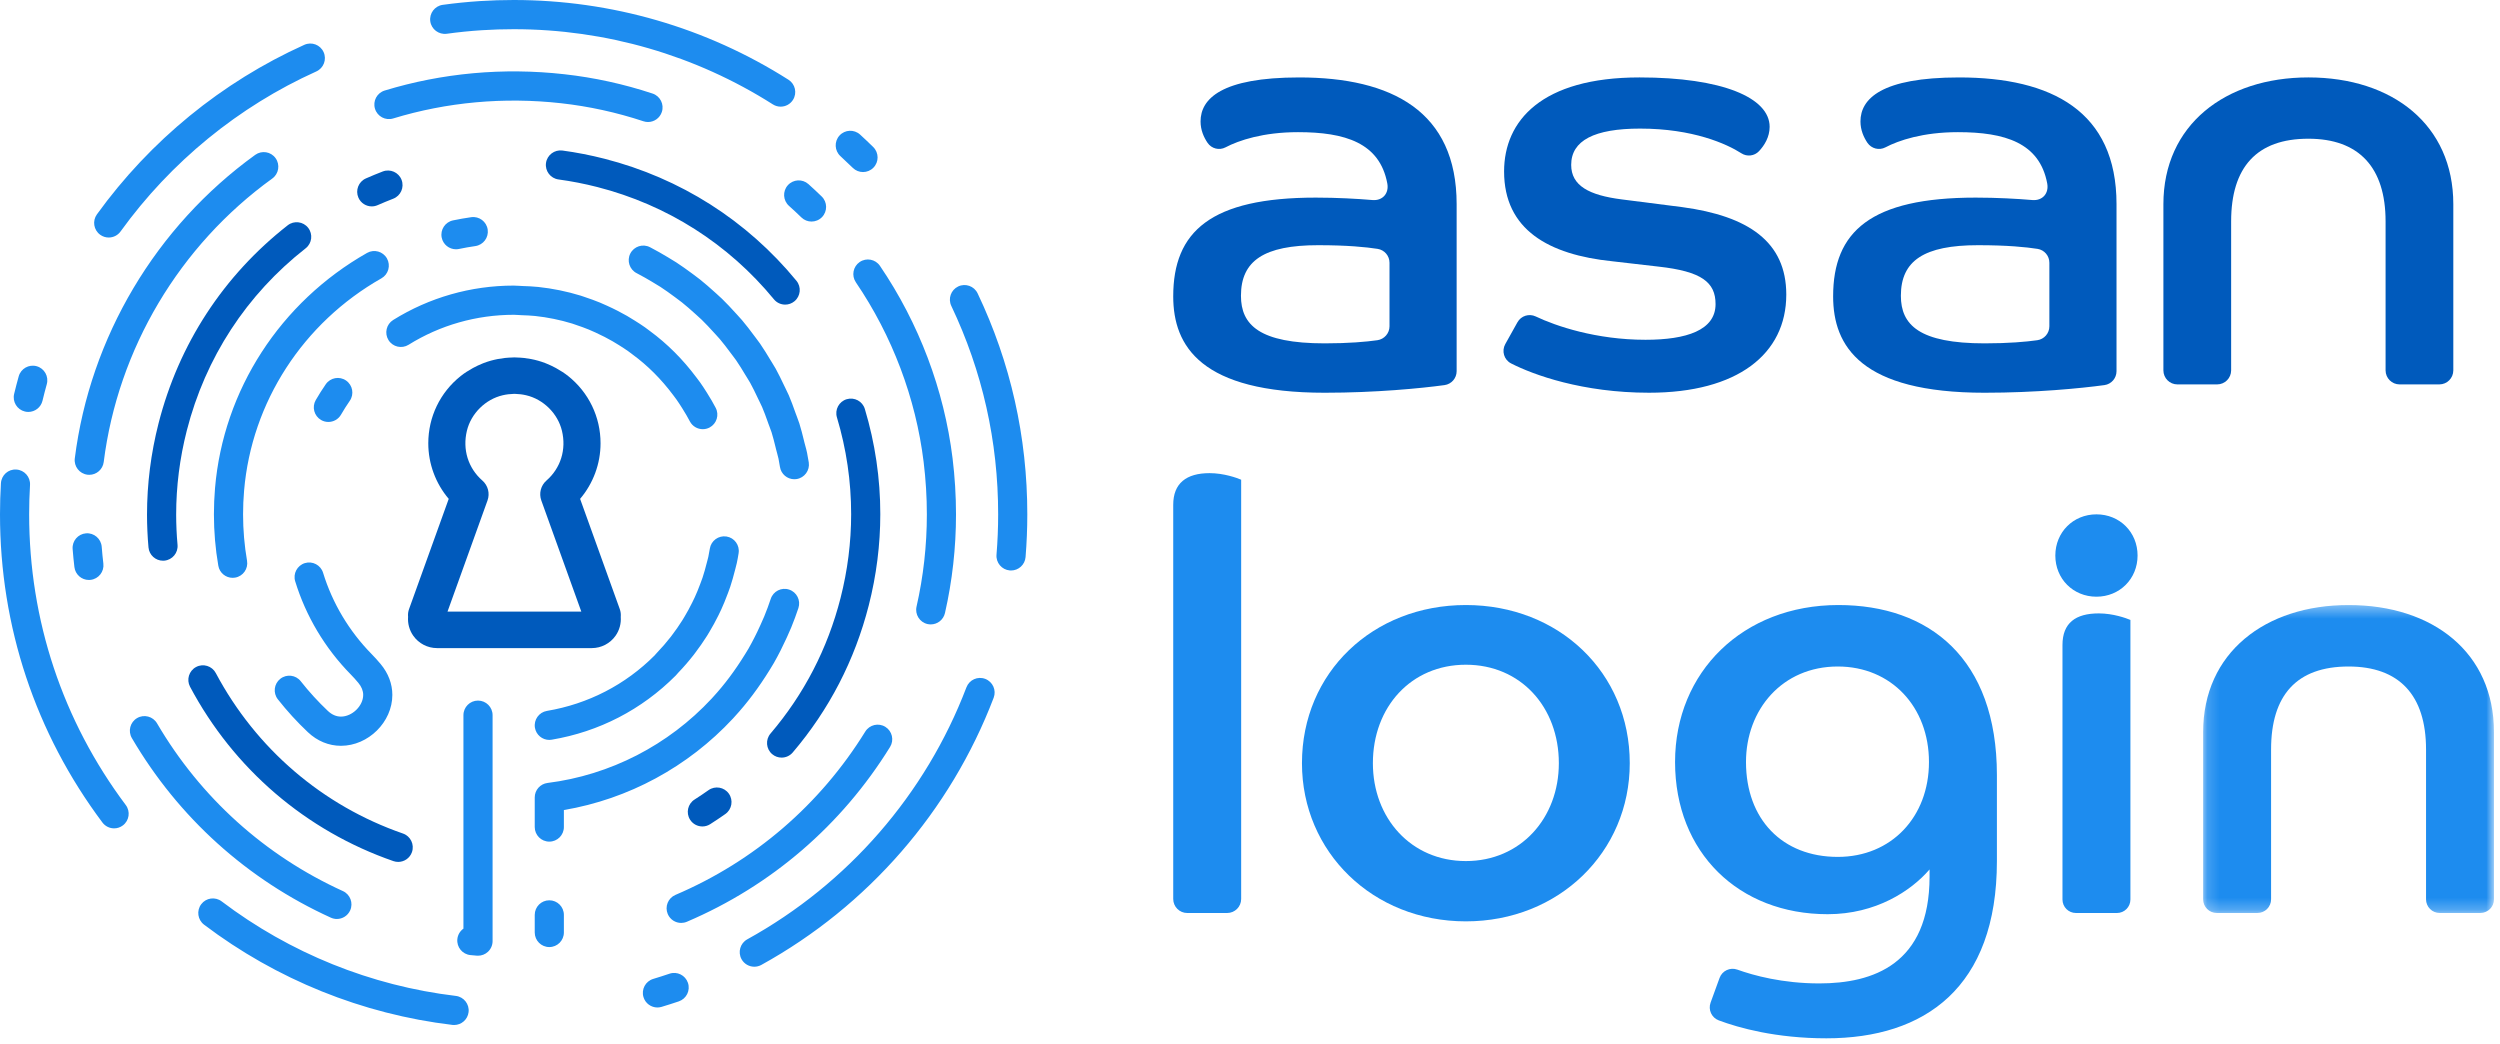
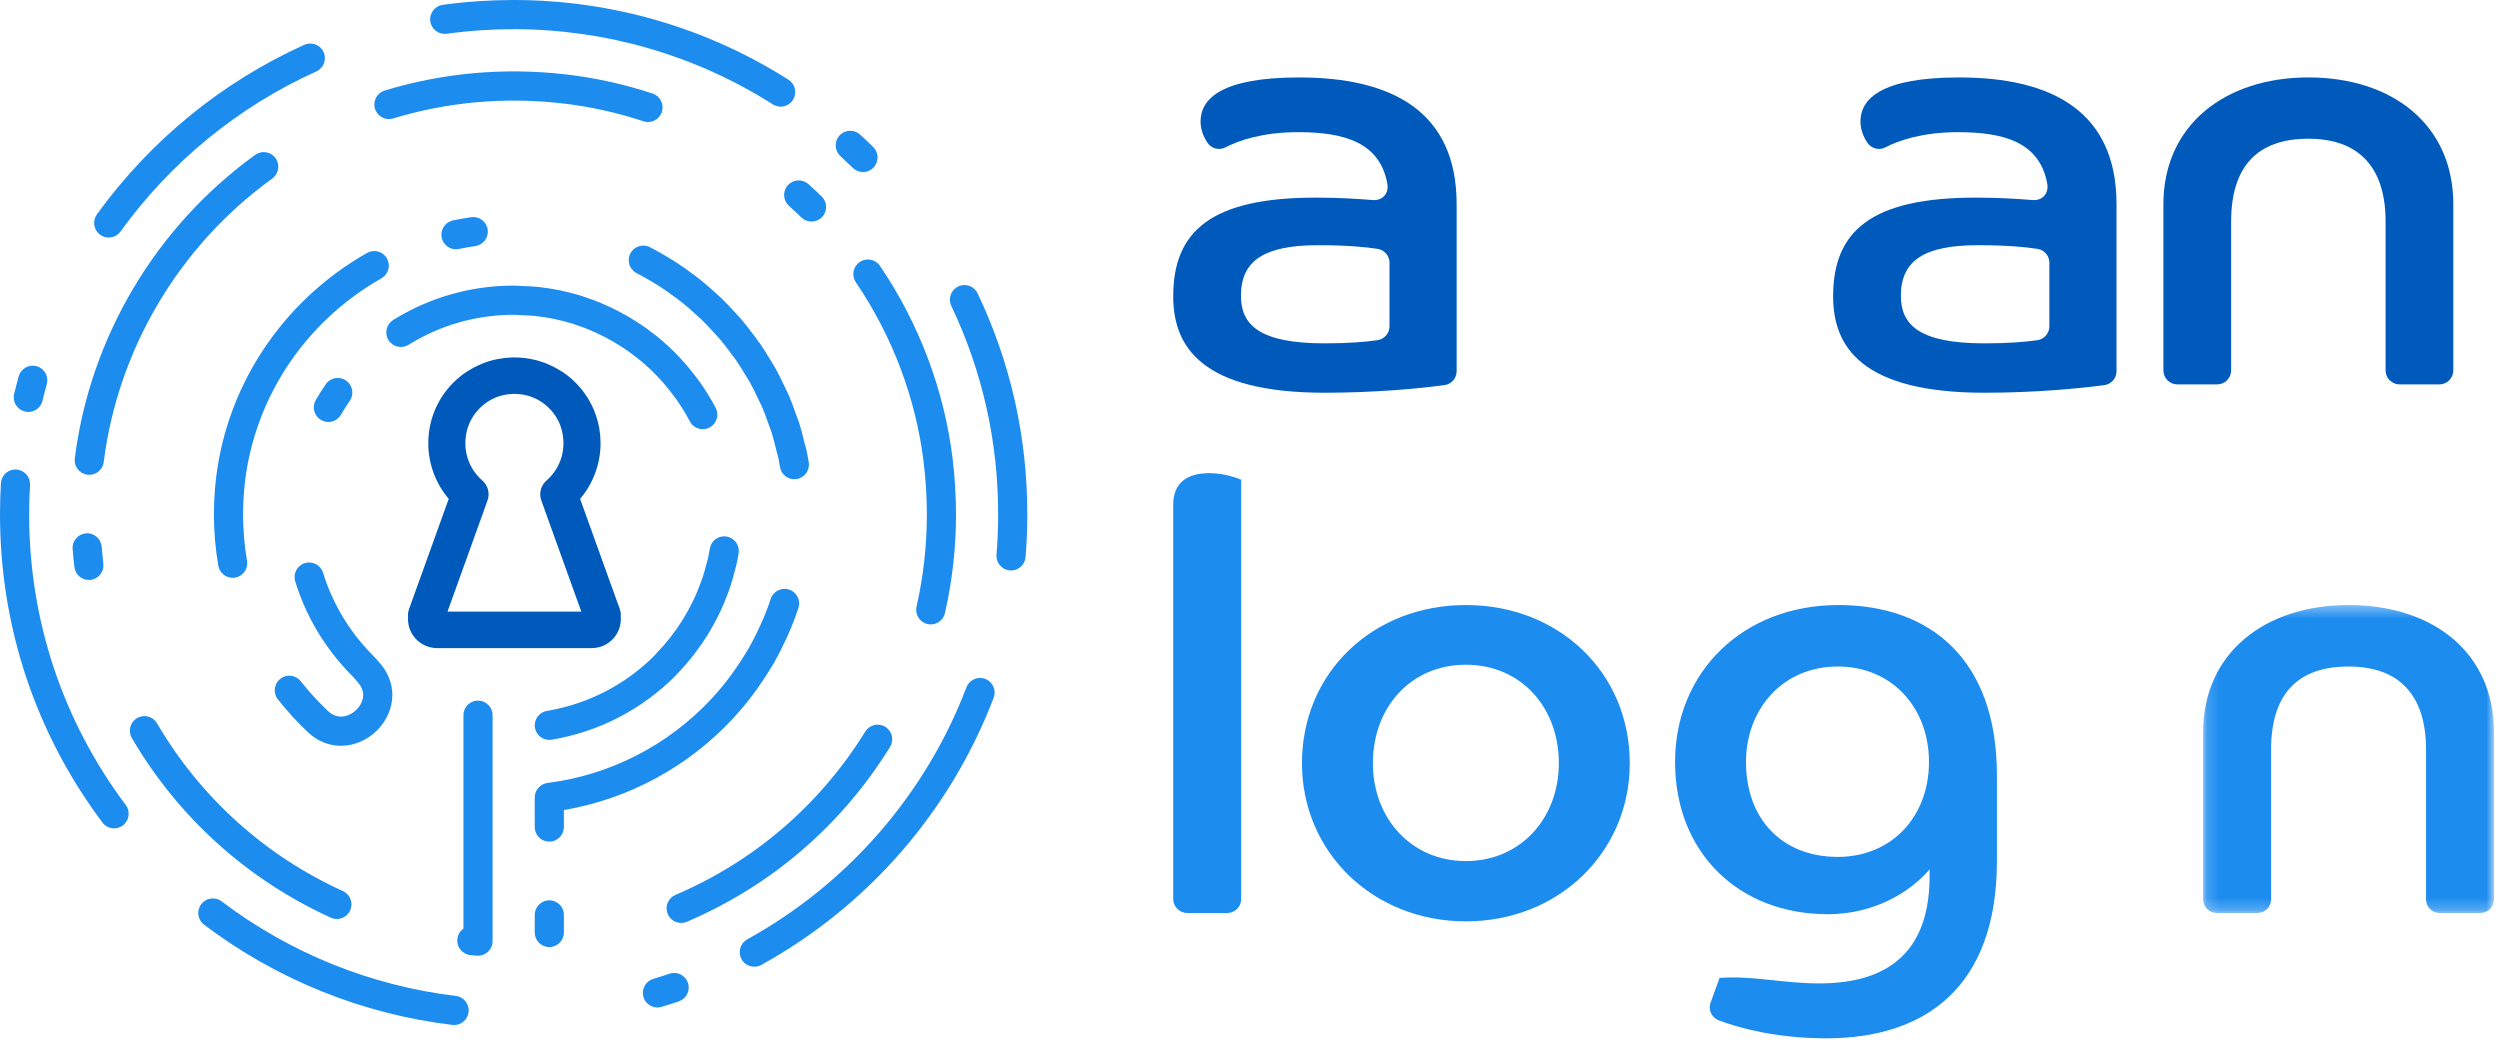
<svg xmlns="http://www.w3.org/2000/svg" xmlns:xlink="http://www.w3.org/1999/xlink" width="206px" height="86px" viewBox="0 0 206 86" version="1.1">
  <title>3A3B5213-89B8-422C-B848-FEB2D4A0E3E4</title>
  <desc>Created with sketchtool.</desc>
  <defs>
    <polygon id="path-1" points="0.162 0.381 24.128 0.381 24.128 25.756 0.162 25.756" />
  </defs>
  <g id="Page-2" stroke="none" stroke-width="1" fill="none" fill-rule="evenodd">
    <g id="sso" transform="translate(-653, -254)">
      <g id="Group-5" transform="translate(340, 137)">
        <g id="Group-26" transform="translate(313, 117)">
          <path d="M64.326,8.788 C64.106,8.788 63.883,8.728 63.684,8.601 C57.305,4.548 49.919,2.406 42.325,2.406 C41.458,2.406 40.578,2.434 39.711,2.489 C38.741,2.551 37.764,2.65 36.81,2.783 C36.156,2.869 35.546,2.414 35.455,1.756 C35.364,1.098 35.823,0.491 36.48,0.399 C37.493,0.259 38.529,0.155 39.557,0.088 C40.476,0.03 41.407,0 42.325,0 C50.376,0 58.207,2.272 64.97,6.57 C65.531,6.926 65.697,7.669 65.341,8.23 C65.113,8.591 64.724,8.788 64.326,8.788 M53.395,10.054 C53.27,10.054 53.143,10.034 53.018,9.992 C50.813,9.262 48.529,8.762 46.229,8.506 C41.523,7.983 36.824,8.411 32.398,9.761 C31.763,9.954 31.092,9.597 30.899,8.961 C30.705,8.325 31.063,7.654 31.698,7.46 C36.436,6.015 41.465,5.552 46.494,6.116 C48.96,6.39 51.409,6.926 53.772,7.709 C54.402,7.918 54.744,8.598 54.535,9.228 C54.368,9.734 53.899,10.054 53.395,10.054 M71.113,14.177 C70.809,14.177 70.505,14.063 70.271,13.833 C69.937,13.505 69.597,13.183 69.252,12.867 C68.763,12.419 68.728,11.658 69.175,11.167 C69.622,10.678 70.382,10.642 70.872,11.09 C71.239,11.425 71.599,11.767 71.953,12.115 C72.427,12.581 72.435,13.342 71.97,13.816 C71.735,14.057 71.423,14.177 71.113,14.177 M66.87,18.256 C66.569,18.256 66.267,18.143 66.034,17.916 C65.7,17.592 65.359,17.273 65.012,16.963 C64.517,16.52 64.474,15.76 64.916,15.265 C65.36,14.77 66.118,14.727 66.613,15.169 C66.985,15.502 67.349,15.842 67.707,16.19 C68.183,16.652 68.194,17.413 67.733,17.891 C67.497,18.133 67.184,18.256 66.87,18.256 M8.958,19.572 C8.714,19.572 8.468,19.498 8.256,19.344 C7.717,18.954 7.597,18.202 7.985,17.664 C12.374,11.588 18.284,6.757 25.077,3.693 C25.683,3.42 26.394,3.69 26.666,4.296 C26.939,4.902 26.669,5.614 26.064,5.887 C19.653,8.778 14.075,13.338 9.933,19.074 C9.698,19.399 9.331,19.572 8.958,19.572 M37.572,20.54 C37.015,20.54 36.515,20.151 36.397,19.583 C36.261,18.933 36.679,18.296 37.328,18.16 C37.827,18.056 38.33,17.968 38.826,17.897 C39.482,17.803 40.091,18.258 40.186,18.917 C40.28,19.574 39.823,20.183 39.166,20.277 C38.721,20.341 38.267,20.421 37.818,20.515 C37.736,20.532 37.653,20.54 37.572,20.54 M2.334,33.943 C2.24,33.943 2.146,33.933 2.051,33.909 C1.406,33.754 1.01,33.104 1.165,32.458 C1.282,31.973 1.408,31.491 1.541,31.012 C1.72,30.373 2.381,29.999 3.021,30.176 C3.66,30.355 4.034,31.019 3.855,31.658 C3.73,32.11 3.611,32.565 3.501,33.023 C3.367,33.574 2.876,33.943 2.334,33.943 M27.057,34.769 C26.853,34.769 26.647,34.718 26.457,34.608 C25.883,34.275 25.687,33.539 26.019,32.964 C26.277,32.52 26.554,32.08 26.845,31.66 C27.223,31.115 27.973,30.978 28.516,31.356 C29.062,31.735 29.198,32.484 28.82,33.03 C28.566,33.397 28.323,33.781 28.099,34.169 C27.876,34.555 27.472,34.769 27.057,34.769 M57.909,35.365 C57.479,35.365 57.063,35.134 56.847,34.726 C56.756,34.553 56.661,34.382 56.563,34.212 C56.45,34.014 56.332,33.825 56.213,33.635 C56.061,33.395 55.906,33.152 55.74,32.918 C55.681,32.833 55.622,32.756 55.563,32.68 L55.46,32.543 C54.481,31.235 53.361,30.115 52.13,29.214 L51.941,29.072 C51.88,29.025 51.82,28.979 51.756,28.934 C51.517,28.764 51.268,28.607 51.02,28.45 C50.84,28.338 50.658,28.224 50.471,28.117 C50.254,27.992 50.037,27.875 49.817,27.761 C49.57,27.634 49.315,27.511 49.057,27.394 C48.854,27.302 48.689,27.227 48.522,27.159 C48.188,27.022 47.827,26.89 47.451,26.767 L47.294,26.712 C47.245,26.694 47.196,26.676 47.145,26.661 C46.155,26.358 45.131,26.148 44.097,26.037 C43.731,25.999 43.357,25.985 42.963,25.971 C42.839,25.966 42.743,25.96 42.647,25.953 C42.548,25.947 42.449,25.939 42.347,25.939 C39.257,25.939 36.261,26.793 33.666,28.41 C33.102,28.76 32.362,28.588 32.012,28.024 C31.662,27.46 31.834,26.718 32.397,26.367 C35.374,24.513 38.807,23.533 42.326,23.533 C42.508,23.534 42.66,23.543 42.812,23.554 C42.884,23.559 42.956,23.564 43.029,23.567 C43.467,23.582 43.899,23.597 44.351,23.645 C45.538,23.772 46.713,24.012 47.846,24.36 C47.928,24.386 48.013,24.414 48.098,24.445 L48.205,24.482 C48.629,24.621 49.044,24.774 49.432,24.932 C49.628,25.013 49.821,25.1 50.012,25.187 C50.34,25.336 50.632,25.476 50.919,25.624 C51.174,25.756 51.423,25.89 51.667,26.03 C51.879,26.152 52.088,26.282 52.297,26.414 C52.584,26.594 52.867,26.774 53.141,26.968 C53.228,27.029 53.313,27.094 53.398,27.159 L53.546,27.27 C54.971,28.314 56.261,29.602 57.382,31.101 L57.473,31.221 C57.551,31.323 57.629,31.426 57.703,31.53 C57.89,31.794 58.068,32.072 58.245,32.351 C58.383,32.57 58.517,32.788 58.645,33.01 C58.756,33.203 58.864,33.4 58.97,33.6 C59.281,34.186 59.057,34.914 58.471,35.226 C58.291,35.321 58.099,35.365 57.909,35.365 M7.357,39.125 C7.306,39.125 7.256,39.122 7.205,39.116 C6.546,39.032 6.08,38.431 6.163,37.772 C7.42,27.791 12.839,18.675 21.03,12.76 C21.569,12.372 22.32,12.493 22.707,13.032 C23.095,13.57 22.974,14.322 22.435,14.711 C14.783,20.237 9.72,28.752 8.546,38.072 C8.469,38.681 7.952,39.125 7.357,39.125 M65.453,39.489 C64.87,39.489 64.358,39.063 64.267,38.468 C64.234,38.244 64.196,38.022 64.15,37.802 C64.118,37.652 64.078,37.506 64.038,37.36 C64.007,37.244 63.975,37.127 63.945,37.011 L63.903,36.838 C63.798,36.411 63.698,36.007 63.577,35.621 C63.53,35.475 63.474,35.331 63.419,35.187 C63.378,35.078 63.337,34.97 63.297,34.861 L63.258,34.749 C63.105,34.322 62.962,33.918 62.795,33.534 C62.735,33.393 62.665,33.257 62.598,33.12 C62.548,33.021 62.498,32.921 62.451,32.82 L62.41,32.732 C62.211,32.316 62.024,31.922 61.816,31.548 C61.741,31.414 61.659,31.282 61.577,31.151 L61.412,30.885 C61.183,30.502 60.922,30.071 60.652,29.68 C60.563,29.553 60.469,29.429 60.373,29.305 L60.191,29.065 C59.902,28.676 59.617,28.298 59.316,27.943 C59.207,27.814 59.091,27.691 58.977,27.567 L58.798,27.372 C58.49,27.035 58.162,26.678 57.823,26.35 C57.694,26.225 57.56,26.106 57.426,25.987 L57.24,25.819 C56.908,25.519 56.55,25.202 56.185,24.912 C56.027,24.786 55.867,24.668 55.706,24.551 L55.53,24.421 C55.202,24.179 54.811,23.895 54.414,23.637 C54.209,23.505 53.998,23.381 53.786,23.256 L53.687,23.196 C53.37,23.008 52.953,22.764 52.529,22.545 L52.46,22.509 C51.87,22.207 51.636,21.481 51.938,20.89 C52.241,20.3 52.963,20.064 53.555,20.368 L53.637,20.411 C54.111,20.655 54.568,20.923 54.912,21.128 L55.008,21.184 C55.248,21.326 55.486,21.467 55.72,21.619 C56.171,21.911 56.598,22.221 56.956,22.485 L57.125,22.609 C57.312,22.747 57.5,22.884 57.682,23.03 C58.096,23.36 58.488,23.708 58.85,24.034 L59.024,24.19 C59.182,24.332 59.34,24.473 59.493,24.621 C59.882,24.997 60.239,25.386 60.572,25.751 L60.736,25.929 C60.876,26.08 61.014,26.23 61.147,26.386 C61.494,26.795 61.804,27.206 62.117,27.627 L62.28,27.842 C62.398,27.995 62.515,28.149 62.625,28.308 C62.94,28.763 63.221,29.23 63.469,29.642 L63.613,29.875 C63.716,30.041 63.819,30.206 63.915,30.377 C64.16,30.819 64.372,31.266 64.578,31.698 L64.748,32.047 C64.835,32.222 64.922,32.397 65,32.578 C65.197,33.035 65.361,33.495 65.519,33.939 L65.559,34.05 C65.592,34.142 65.628,34.234 65.663,34.326 C65.734,34.513 65.805,34.701 65.867,34.893 C66.013,35.356 66.126,35.817 66.236,36.263 L66.277,36.432 C66.301,36.53 66.328,36.628 66.355,36.725 C66.408,36.918 66.46,37.111 66.501,37.309 C66.556,37.571 66.602,37.837 66.643,38.105 C66.742,38.761 66.292,39.375 65.637,39.475 C65.575,39.485 65.514,39.489 65.453,39.489 M83.31,47.009 C83.277,47.009 83.244,47.008 83.21,47.005 C82.55,46.95 82.057,46.369 82.112,45.708 C82.202,44.608 82.248,43.488 82.248,42.382 C82.249,36.37 80.95,30.593 78.388,25.208 C78.102,24.608 78.356,23.89 78.955,23.604 C79.553,23.32 80.271,23.573 80.556,24.173 C83.274,29.884 84.651,36.01 84.65,42.382 C84.65,43.554 84.602,44.738 84.506,45.905 C84.455,46.533 83.929,47.009 83.31,47.009 M19.171,47.613 C18.597,47.613 18.09,47.201 17.989,46.615 C17.748,45.227 17.627,43.802 17.627,42.379 C17.627,41.663 17.658,40.933 17.719,40.211 C18.408,32.142 23.092,24.901 30.247,20.84 C30.824,20.513 31.556,20.716 31.884,21.293 C32.21,21.871 32.008,22.605 31.432,22.933 C24.966,26.602 20.735,33.138 20.114,40.416 C20.057,41.07 20.029,41.731 20.029,42.379 C20.029,43.665 20.139,44.952 20.356,46.206 C20.469,46.86 20.031,47.482 19.377,47.595 C19.308,47.607 19.239,47.613 19.171,47.613 M7.322,47.789 C6.723,47.789 6.205,47.34 6.131,46.729 C6.072,46.235 6.024,45.737 5.985,45.238 C5.933,44.576 6.428,43.998 7.089,43.946 C7.745,43.893 8.328,44.389 8.381,45.052 C8.417,45.518 8.462,45.982 8.517,46.443 C8.596,47.103 8.125,47.702 7.466,47.781 C7.418,47.786 7.37,47.789 7.322,47.789 M76.695,51.451 C76.606,51.451 76.517,51.443 76.427,51.422 C75.78,51.274 75.375,50.629 75.523,49.982 C76.087,47.504 76.373,44.947 76.373,42.382 C76.373,40.951 76.283,39.495 76.106,38.055 C75.46,32.801 73.529,27.685 70.522,23.26 C70.149,22.711 70.292,21.963 70.84,21.589 C71.387,21.216 72.135,21.357 72.508,21.907 C75.729,26.646 77.798,32.129 78.491,37.761 C78.679,39.298 78.775,40.853 78.775,42.382 C78.775,45.127 78.469,47.864 77.865,50.516 C77.738,51.074 77.243,51.451 76.695,51.451 M45.262,60.969 C44.686,60.969 44.177,60.553 44.078,59.965 C43.969,59.31 44.41,58.69 45.064,58.579 C48.46,58.008 51.534,56.423 53.952,53.995 L53.986,53.953 C54.039,53.892 54.091,53.831 54.147,53.774 C54.529,53.377 54.906,52.942 55.268,52.479 L55.37,52.343 C55.663,51.96 55.95,51.547 56.223,51.115 C56.285,51.015 56.347,50.91 56.409,50.806 C56.625,50.448 56.835,50.062 57.037,49.653 C57.107,49.512 57.179,49.368 57.246,49.22 C57.397,48.894 57.547,48.528 57.705,48.103 L57.76,47.955 C57.807,47.832 57.854,47.709 57.895,47.583 C58.023,47.203 58.13,46.799 58.218,46.455 L58.276,46.237 C58.308,46.12 58.339,46.005 58.365,45.887 C58.413,45.664 58.454,45.436 58.49,45.207 C58.593,44.552 59.207,44.106 59.864,44.208 C60.52,44.311 60.966,44.928 60.862,45.584 C60.819,45.858 60.771,46.13 60.712,46.399 C60.678,46.56 60.636,46.713 60.595,46.865 L60.545,47.054 C60.446,47.438 60.325,47.893 60.174,48.344 C60.123,48.498 60.066,48.651 60.008,48.805 L59.956,48.943 C59.777,49.424 59.604,49.845 59.429,50.225 C59.353,50.393 59.272,50.557 59.19,50.723 C58.958,51.19 58.716,51.633 58.47,52.042 C58.401,52.159 58.33,52.278 58.256,52.397 C57.942,52.893 57.613,53.366 57.276,53.807 L57.162,53.959 C56.746,54.491 56.314,54.989 55.876,55.443 L55.811,55.518 C55.768,55.567 55.726,55.616 55.681,55.664 C52.879,58.478 49.355,60.296 45.462,60.951 C45.395,60.963 45.327,60.969 45.262,60.969 M28.095,61.454 C27.09,61.454 26.148,61.066 25.369,60.331 C24.481,59.493 23.649,58.581 22.895,57.623 C22.485,57.101 22.574,56.344 23.096,55.934 C23.618,55.523 24.372,55.611 24.782,56.135 C25.464,57.001 26.215,57.823 27.017,58.581 C27.346,58.891 27.709,59.048 28.095,59.048 C29.02,59.048 29.927,58.165 29.927,57.263 C29.927,56.921 29.793,56.587 29.529,56.27 C29.324,56.022 29.11,55.785 28.895,55.567 C26.782,53.416 25.203,50.767 24.325,47.903 C24.13,47.268 24.487,46.595 25.121,46.4 C25.755,46.207 26.427,46.563 26.622,47.197 C27.387,49.693 28.765,52.002 30.606,53.879 C30.868,54.144 31.127,54.431 31.376,54.731 C32,55.482 32.329,56.358 32.329,57.263 C32.329,59.495 30.35,61.454 28.095,61.454 M9.403,68.257 C9.038,68.257 8.677,68.09 8.441,67.776 C2.919,60.405 0,51.624 0,42.382 C0,41.527 0.026,40.665 0.076,39.819 C0.116,39.155 0.677,38.643 1.347,38.69 C2.008,38.73 2.513,39.299 2.474,39.962 C2.426,40.761 2.402,41.575 2.402,42.382 C2.402,51.099 5.155,59.38 10.362,66.333 C10.761,66.863 10.654,67.617 10.123,68.015 C9.907,68.179 9.654,68.257 9.403,68.257 M45.263,69.35 C44.599,69.35 44.062,68.812 44.062,68.148 L44.062,65.708 C44.062,65.103 44.513,64.591 45.114,64.516 C50.272,63.87 55.075,61.402 58.638,57.567 L58.759,57.433 C59.7,56.41 60.561,55.258 61.394,53.91 C61.493,53.753 61.59,53.596 61.682,53.437 C61.856,53.129 62.024,52.813 62.186,52.494 C62.329,52.217 62.461,51.936 62.59,51.654 L62.666,51.489 C62.771,51.26 62.876,51.032 62.971,50.798 C63.169,50.315 63.35,49.827 63.509,49.346 C63.717,48.716 64.393,48.371 65.026,48.584 C65.656,48.792 65.997,49.472 65.789,50.103 C65.613,50.635 65.413,51.175 65.194,51.711 C65.086,51.975 64.968,52.233 64.85,52.492 L64.774,52.656 C64.629,52.974 64.482,53.282 64.326,53.588 C64.147,53.94 63.962,54.289 63.766,54.632 C63.658,54.82 63.546,55 63.435,55.18 C62.523,56.655 61.572,57.925 60.53,59.059 L60.399,59.204 C56.694,63.192 51.779,65.845 46.464,66.748 L46.464,68.148 C46.464,68.812 45.926,69.35 45.263,69.35 M27.758,75.724 C27.592,75.724 27.424,75.689 27.262,75.616 C20.372,72.481 14.703,67.363 10.866,60.819 C10.53,60.245 10.722,59.509 11.293,59.172 C11.866,58.836 12.602,59.029 12.938,59.601 C16.523,65.716 21.82,70.496 28.256,73.425 C28.86,73.7 29.127,74.414 28.853,75.018 C28.651,75.461 28.215,75.724 27.758,75.724 M56.129,76.049 C55.661,76.049 55.218,75.775 55.023,75.317 C54.763,74.705 55.047,74 55.657,73.739 C62.161,70.965 67.569,66.31 71.299,60.281 C71.648,59.717 72.388,59.542 72.952,59.892 C73.517,60.242 73.691,60.983 73.341,61.548 C69.35,68.002 63.56,72.983 56.599,75.953 C56.445,76.018 56.285,76.049 56.129,76.049 M45.263,78.038 C44.599,78.038 44.062,77.5 44.062,76.835 L44.062,75.387 C44.062,74.723 44.599,74.184 45.263,74.184 C45.926,74.184 46.464,74.723 46.464,75.387 L46.464,76.835 C46.464,77.5 45.926,78.038 45.263,78.038 M39.388,78.75 C39.355,78.75 39.321,78.749 39.288,78.746 C39.114,78.732 38.939,78.715 38.764,78.699 C38.104,78.635 37.621,78.047 37.685,77.385 C37.72,77.024 37.912,76.715 38.187,76.52 L38.187,58.931 C38.187,58.266 38.724,57.728 39.388,57.728 C40.051,57.728 40.589,58.266 40.589,58.931 L40.589,77.547 C40.589,77.884 40.448,78.205 40.201,78.433 C39.978,78.638 39.688,78.75 39.388,78.75 M62.156,79.658 C61.732,79.658 61.321,79.433 61.102,79.036 C60.782,78.454 60.993,77.722 61.574,77.401 C69.856,72.83 76.27,65.456 79.634,56.636 C79.871,56.014 80.563,55.703 81.185,55.941 C81.805,56.178 82.115,56.873 81.879,57.493 C78.312,66.844 71.513,74.663 62.735,79.509 C62.55,79.61 62.351,79.658 62.156,79.658 M54.171,83.017 C53.655,83.017 53.178,82.68 53.022,82.16 C52.83,81.523 53.191,80.853 53.826,80.662 C54.275,80.527 54.721,80.384 55.164,80.234 C55.795,80.018 56.474,80.359 56.687,80.987 C56.9,81.617 56.562,82.299 55.934,82.513 C55.466,82.671 54.993,82.822 54.518,82.965 C54.403,82.999 54.286,83.017 54.171,83.017 M37.42,84.46 C37.372,84.46 37.324,84.457 37.276,84.452 C29.86,83.568 22.784,80.712 16.815,76.193 C16.286,75.791 16.181,75.037 16.581,74.507 C16.981,73.977 17.733,73.873 18.264,74.273 C23.894,78.537 30.567,81.23 37.56,82.063 C38.219,82.142 38.689,82.74 38.611,83.4 C38.538,84.011 38.02,84.46 37.42,84.46" id="Fill-1" fill="#1D8CEF" />
-           <path d="M30.634,17.007 C30.172,17.007 29.732,16.739 29.534,16.289 C29.267,15.681 29.542,14.971 30.148,14.703 C30.607,14.501 31.07,14.31 31.538,14.13 C32.155,13.892 32.851,14.2 33.09,14.82 C33.328,15.44 33.02,16.136 32.4,16.374 C31.969,16.542 31.54,16.718 31.118,16.904 C30.96,16.973 30.796,17.007 30.634,17.007 M64.699,25.1 C64.352,25.1 64.008,24.951 63.771,24.662 C60.006,20.086 54.975,16.887 49.22,15.412 C48.163,15.142 47.087,14.931 46.019,14.787 C45.362,14.698 44.901,14.092 44.989,13.434 C45.079,12.775 45.69,12.318 46.341,12.403 C47.5,12.559 48.668,12.788 49.815,13.082 C56.068,14.684 61.535,18.16 65.625,23.133 C66.047,23.645 65.974,24.404 65.461,24.826 C65.238,25.01 64.967,25.1 64.699,25.1 M13.431,46.203 C12.817,46.203 12.292,45.733 12.236,45.109 C12.155,44.216 12.115,43.306 12.114,42.404 C12.114,39.881 12.434,37.35 13.065,34.882 C14.734,28.35 18.414,22.708 23.706,18.565 C24.228,18.156 24.983,18.248 25.392,18.772 C25.801,19.295 25.709,20.051 25.186,20.46 C20.316,24.273 16.929,29.466 15.392,35.478 C14.811,37.752 14.516,40.082 14.516,42.404 C14.517,43.232 14.555,44.071 14.629,44.892 C14.688,45.554 14.202,46.138 13.54,46.198 C13.504,46.201 13.467,46.203 13.431,46.203 M64.404,62.427 C64.128,62.427 63.851,62.333 63.625,62.14 C63.12,61.709 63.06,60.949 63.49,60.445 C66.254,57.202 68.195,53.448 69.259,49.286 C69.84,47.013 70.135,44.683 70.135,42.361 C70.135,39.664 69.741,36.983 68.963,34.393 C68.772,33.757 69.132,33.085 69.767,32.895 C70.404,32.705 71.073,33.064 71.263,33.7 C72.109,36.515 72.537,39.43 72.537,42.361 C72.537,44.884 72.217,47.415 71.586,49.883 C70.431,54.403 68.321,58.482 65.318,62.006 C65.08,62.285 64.743,62.427 64.404,62.427 M57.876,68.1 C57.479,68.1 57.09,67.903 56.861,67.541 C56.505,66.982 56.671,66.238 57.231,65.882 C57.621,65.633 58.006,65.376 58.383,65.108 C58.925,64.726 59.675,64.855 60.057,65.397 C60.44,65.939 60.311,66.689 59.77,67.074 C59.359,67.362 58.943,67.643 58.519,67.912 C58.32,68.039 58.097,68.1 57.876,68.1 M32.811,71.022 C32.681,71.022 32.548,71.001 32.419,70.956 C25.21,68.459 19.259,63.355 15.66,56.588 C15.349,56.002 15.57,55.274 16.157,54.961 C16.742,54.649 17.469,54.873 17.781,55.459 C21.093,61.687 26.57,66.384 33.204,68.683 C33.831,68.899 34.163,69.585 33.946,70.213 C33.774,70.71 33.309,71.022 32.811,71.022" id="Fill-3" fill="#005ABC" />
          <path d="M108.619,20.204 C111.032,20.204 112.575,20.361 113.518,20.507 C114.081,20.595 114.495,21.081 114.495,21.65 L114.495,26.887 C114.495,27.466 114.065,27.953 113.493,28.034 C112.578,28.164 111.134,28.293 109.159,28.293 C103.772,28.293 102.255,26.773 102.255,24.371 C102.255,21.479 104.163,20.204 108.619,20.204 M109.159,32.362 C113.337,32.362 117.09,31.998 119.03,31.732 C119.602,31.653 120.027,31.164 120.027,30.586 L120.027,16.821 C120.027,9.175 114.689,6.381 107.052,6.381 C100.64,6.381 98.926,8.145 98.926,10.008 C98.926,10.717 99.194,11.314 99.502,11.767 C99.828,12.251 100.466,12.413 100.981,12.142 C102.081,11.565 104.078,10.89 106.956,10.89 C110.83,10.89 113.684,11.763 114.313,15.11 C114.47,15.936 113.923,16.556 113.087,16.483 C111.842,16.377 110.156,16.283 108.424,16.283 C99.759,16.283 96.674,19.077 96.674,24.42 C96.674,28.537 98.975,32.362 109.159,32.362" id="Fill-5" fill="#005ABC" />
-           <path d="M147.19,24.273 C147.19,19.91 144.054,17.802 138.62,17.067 L133.63,16.43 C130.935,16.087 129.466,15.302 129.466,13.586 C129.466,11.577 131.377,10.596 135.146,10.596 C139.501,10.596 142.283,11.856 143.494,12.634 C143.956,12.93 144.562,12.859 144.939,12.459 C145.384,11.989 145.818,11.292 145.818,10.449 C145.818,8.047 141.9,6.38 135.097,6.38 C127.02,6.38 123.937,9.959 123.937,14.126 C123.937,18.93 127.608,20.988 132.845,21.528 L136.664,21.969 C140.189,22.361 141.362,23.243 141.362,25.057 C141.362,27.214 138.965,27.998 135.587,27.998 C131.527,27.998 128.2,26.866 126.546,26.077 C125.994,25.815 125.336,26.021 125.038,26.555 L124.035,28.353 C123.718,28.923 123.93,29.647 124.511,29.944 C126.358,30.889 130.401,32.361 135.882,32.361 C143.174,32.361 147.19,29.175 147.19,24.273" id="Fill-7" fill="#005ABC" />
          <path d="M162.995,20.204 C165.41,20.204 166.952,20.361 167.894,20.507 C168.458,20.595 168.868,21.081 168.868,21.65 L168.868,26.887 C168.868,27.466 168.444,27.953 167.87,28.034 C166.952,28.164 165.513,28.293 163.533,28.293 C158.149,28.293 156.632,26.773 156.632,24.371 C156.632,21.479 158.542,20.204 162.995,20.204 M163.533,32.362 C167.716,32.362 171.465,31.998 173.407,31.732 C173.979,31.653 174.401,31.164 174.401,30.586 L174.401,16.821 C174.401,9.175 169.065,6.381 161.429,6.381 C155.016,6.381 153.302,8.145 153.302,10.008 C153.302,10.717 153.571,11.314 153.876,11.767 C154.207,12.251 154.842,12.413 155.358,12.142 C156.457,11.565 158.454,10.89 161.33,10.89 C165.207,10.89 168.06,11.763 168.69,15.11 C168.846,15.936 168.301,16.556 167.462,16.483 C166.219,16.377 164.532,16.283 162.801,16.283 C154.136,16.283 151.05,19.077 151.05,24.42 C151.05,28.537 153.351,32.362 163.533,32.362" id="Fill-9" fill="#005ABC" />
          <path d="M183.846,30.519 L183.846,18.243 C183.846,13.783 185.95,11.43 190.209,11.43 C194.371,11.43 196.572,13.783 196.572,18.243 L196.572,30.519 C196.572,31.157 197.091,31.675 197.727,31.675 L200.998,31.675 C201.637,31.675 202.153,31.157 202.153,30.519 L202.153,16.822 C202.153,10.302 197.16,6.38 190.209,6.38 C183.356,6.38 178.264,10.302 178.264,16.822 L178.264,30.519 C178.264,31.157 178.78,31.675 179.419,31.675 L182.69,31.675 C183.327,31.675 183.846,31.157 183.846,30.519" id="Fill-11" fill="#005ABC" />
          <path d="M96.674,41.593 C96.674,39.823 97.754,38.987 99.669,38.987 C100.848,38.987 101.929,39.38 102.272,39.528 L102.272,74.077 C102.272,74.714 101.756,75.231 101.12,75.231 L97.826,75.231 C97.19,75.231 96.674,74.714 96.674,74.077 L96.674,41.593 Z" id="Fill-13" fill="#1D8CEF" />
          <path d="M128.449,62.887 C128.449,58.264 125.306,54.773 120.787,54.773 C116.269,54.773 113.126,58.264 113.126,62.887 C113.126,67.411 116.269,70.952 120.787,70.952 C125.306,70.952 128.449,67.411 128.449,62.887 M134.292,62.887 C134.292,70.215 128.449,75.92 120.787,75.92 C113.126,75.92 107.282,70.215 107.282,62.887 C107.282,55.411 113.126,49.855 120.787,49.855 C128.449,49.855 134.292,55.411 134.292,62.887" id="Fill-15" fill="#1D8CEF" />
-           <path d="M158.947,62.789 C158.947,58.265 155.853,54.92 151.432,54.92 C146.865,54.92 143.87,58.461 143.87,62.789 C143.87,67.51 146.865,70.608 151.432,70.608 C155.853,70.608 158.947,67.312 158.947,62.789 L158.947,62.789 Z M141.693,80.58 C141.91,79.986 142.564,79.683 143.158,79.897 C144.491,80.378 146.885,81.034 149.91,81.034 C154.33,81.034 158.996,79.461 158.996,72.231 L158.996,71.641 C157.473,73.411 154.576,75.33 150.598,75.33 C143.28,75.33 138.025,70.264 138.025,62.789 C138.025,55.362 143.624,49.855 151.481,49.855 C158.947,49.855 164.545,54.231 164.545,63.871 L164.545,70.952 C164.545,81.378 158.603,85.557 150.499,85.557 C146.333,85.557 143.267,84.694 141.626,84.079 C141.037,83.859 140.738,83.206 140.953,82.615 L141.693,80.58 Z" id="Fill-17" fill="#1D8CEF" />
-           <path d="M169.948,53.15 C169.948,51.331 171.028,50.544 172.943,50.544 C174.122,50.544 175.203,50.937 175.546,51.083 L175.546,74.122 C175.546,74.735 175.051,75.231 174.44,75.231 L171.056,75.231 C170.444,75.231 169.948,74.735 169.948,74.122 L169.948,53.15 Z M176.136,45.775 C176.136,47.693 174.663,49.168 172.747,49.168 C170.828,49.168 169.36,47.698 169.359,45.775 C169.359,43.858 170.832,42.382 172.747,42.382 C174.667,42.382 176.136,43.853 176.136,45.775 L176.136,45.775 Z" id="Fill-19" fill="#1D8CEF" />
+           <path d="M158.947,62.789 C158.947,58.265 155.853,54.92 151.432,54.92 C146.865,54.92 143.87,58.461 143.87,62.789 C143.87,67.51 146.865,70.608 151.432,70.608 C155.853,70.608 158.947,67.312 158.947,62.789 L158.947,62.789 Z M141.693,80.58 C144.491,80.378 146.885,81.034 149.91,81.034 C154.33,81.034 158.996,79.461 158.996,72.231 L158.996,71.641 C157.473,73.411 154.576,75.33 150.598,75.33 C143.28,75.33 138.025,70.264 138.025,62.789 C138.025,55.362 143.624,49.855 151.481,49.855 C158.947,49.855 164.545,54.231 164.545,63.871 L164.545,70.952 C164.545,81.378 158.603,85.557 150.499,85.557 C146.333,85.557 143.267,84.694 141.626,84.079 C141.037,83.859 140.738,83.206 140.953,82.615 L141.693,80.58 Z" id="Fill-17" fill="#1D8CEF" />
          <g id="Group-23" transform="translate(181.376, 49.474)">
            <mask id="mask-2" fill="white">
              <use xlink:href="#path-1" />
            </mask>
            <g id="Clip-22" />
            <path d="M0.162,10.856 C0.162,4.315 5.27,0.381 12.145,0.381 C19.119,0.381 24.128,4.315 24.128,10.856 L24.128,24.632 C24.128,25.252 23.626,25.756 23.005,25.756 L19.652,25.756 C19.033,25.756 18.53,25.252 18.53,24.632 L18.53,12.282 C18.53,7.807 16.32,5.446 12.145,5.446 C7.873,5.446 5.761,7.807 5.761,12.282 L5.761,24.632 C5.761,25.252 5.258,25.756 4.638,25.756 L1.285,25.756 C0.665,25.756 0.162,25.252 0.162,24.632 L0.162,10.856 Z" id="Fill-21" fill="#1D8CEF" mask="url(#mask-2)" />
          </g>
          <path d="M40.171,41.238 C40.382,40.655 40.212,40.002 39.746,39.596 C38.575,38.572 38.099,37.04 38.472,35.494 C38.815,34.072 40.003,32.897 41.428,32.568 C41.729,32.498 42.03,32.463 42.325,32.456 C42.346,32.456 42.367,32.453 42.388,32.454 C42.409,32.453 42.43,32.456 42.451,32.456 C42.746,32.463 43.046,32.498 43.348,32.568 C44.773,32.897 45.961,34.072 46.304,35.494 C46.677,37.04 46.201,38.572 45.029,39.596 C44.563,40.002 44.394,40.655 44.604,41.238 L47.9,50.397 L42.414,50.397 L42.361,50.397 L36.875,50.397 L40.171,41.238 Z M38.123,53.404 L42.361,53.404 L42.414,53.404 L46.652,53.404 L48.764,53.404 C49.543,53.404 50.276,53.022 50.724,52.383 C51.045,51.925 51.19,51.375 51.15,50.83 C51.169,50.619 51.146,50.402 51.07,50.19 L47.801,41.106 C48.88,39.834 49.485,38.214 49.485,36.527 C49.485,34.357 48.512,32.337 46.815,30.985 C46.511,30.742 46.185,30.538 45.851,30.352 C45.829,30.339 45.807,30.327 45.786,30.315 C45.539,30.181 45.287,30.063 45.028,29.959 C44.987,29.943 44.947,29.925 44.905,29.909 C44.162,29.629 43.377,29.477 42.575,29.458 C42.512,29.457 42.45,29.449 42.388,29.449 C42.326,29.449 42.263,29.457 42.201,29.458 C41.399,29.477 40.613,29.629 39.87,29.909 C39.829,29.925 39.789,29.943 39.747,29.959 C39.489,30.063 39.236,30.181 38.99,30.315 C38.968,30.327 38.946,30.339 38.925,30.352 C38.591,30.538 38.265,30.742 37.961,30.985 C36.264,32.337 35.291,34.357 35.291,36.527 C35.291,38.214 35.895,39.834 36.975,41.106 L33.705,50.19 C33.629,50.402 33.606,50.619 33.626,50.829 C33.585,51.375 33.73,51.925 34.051,52.383 C34.499,53.022 35.232,53.404 36.012,53.404 L36.875,53.404 L38.123,53.404 Z" id="Fill-24" fill="#005ABC" />
        </g>
      </g>
    </g>
  </g>
</svg>